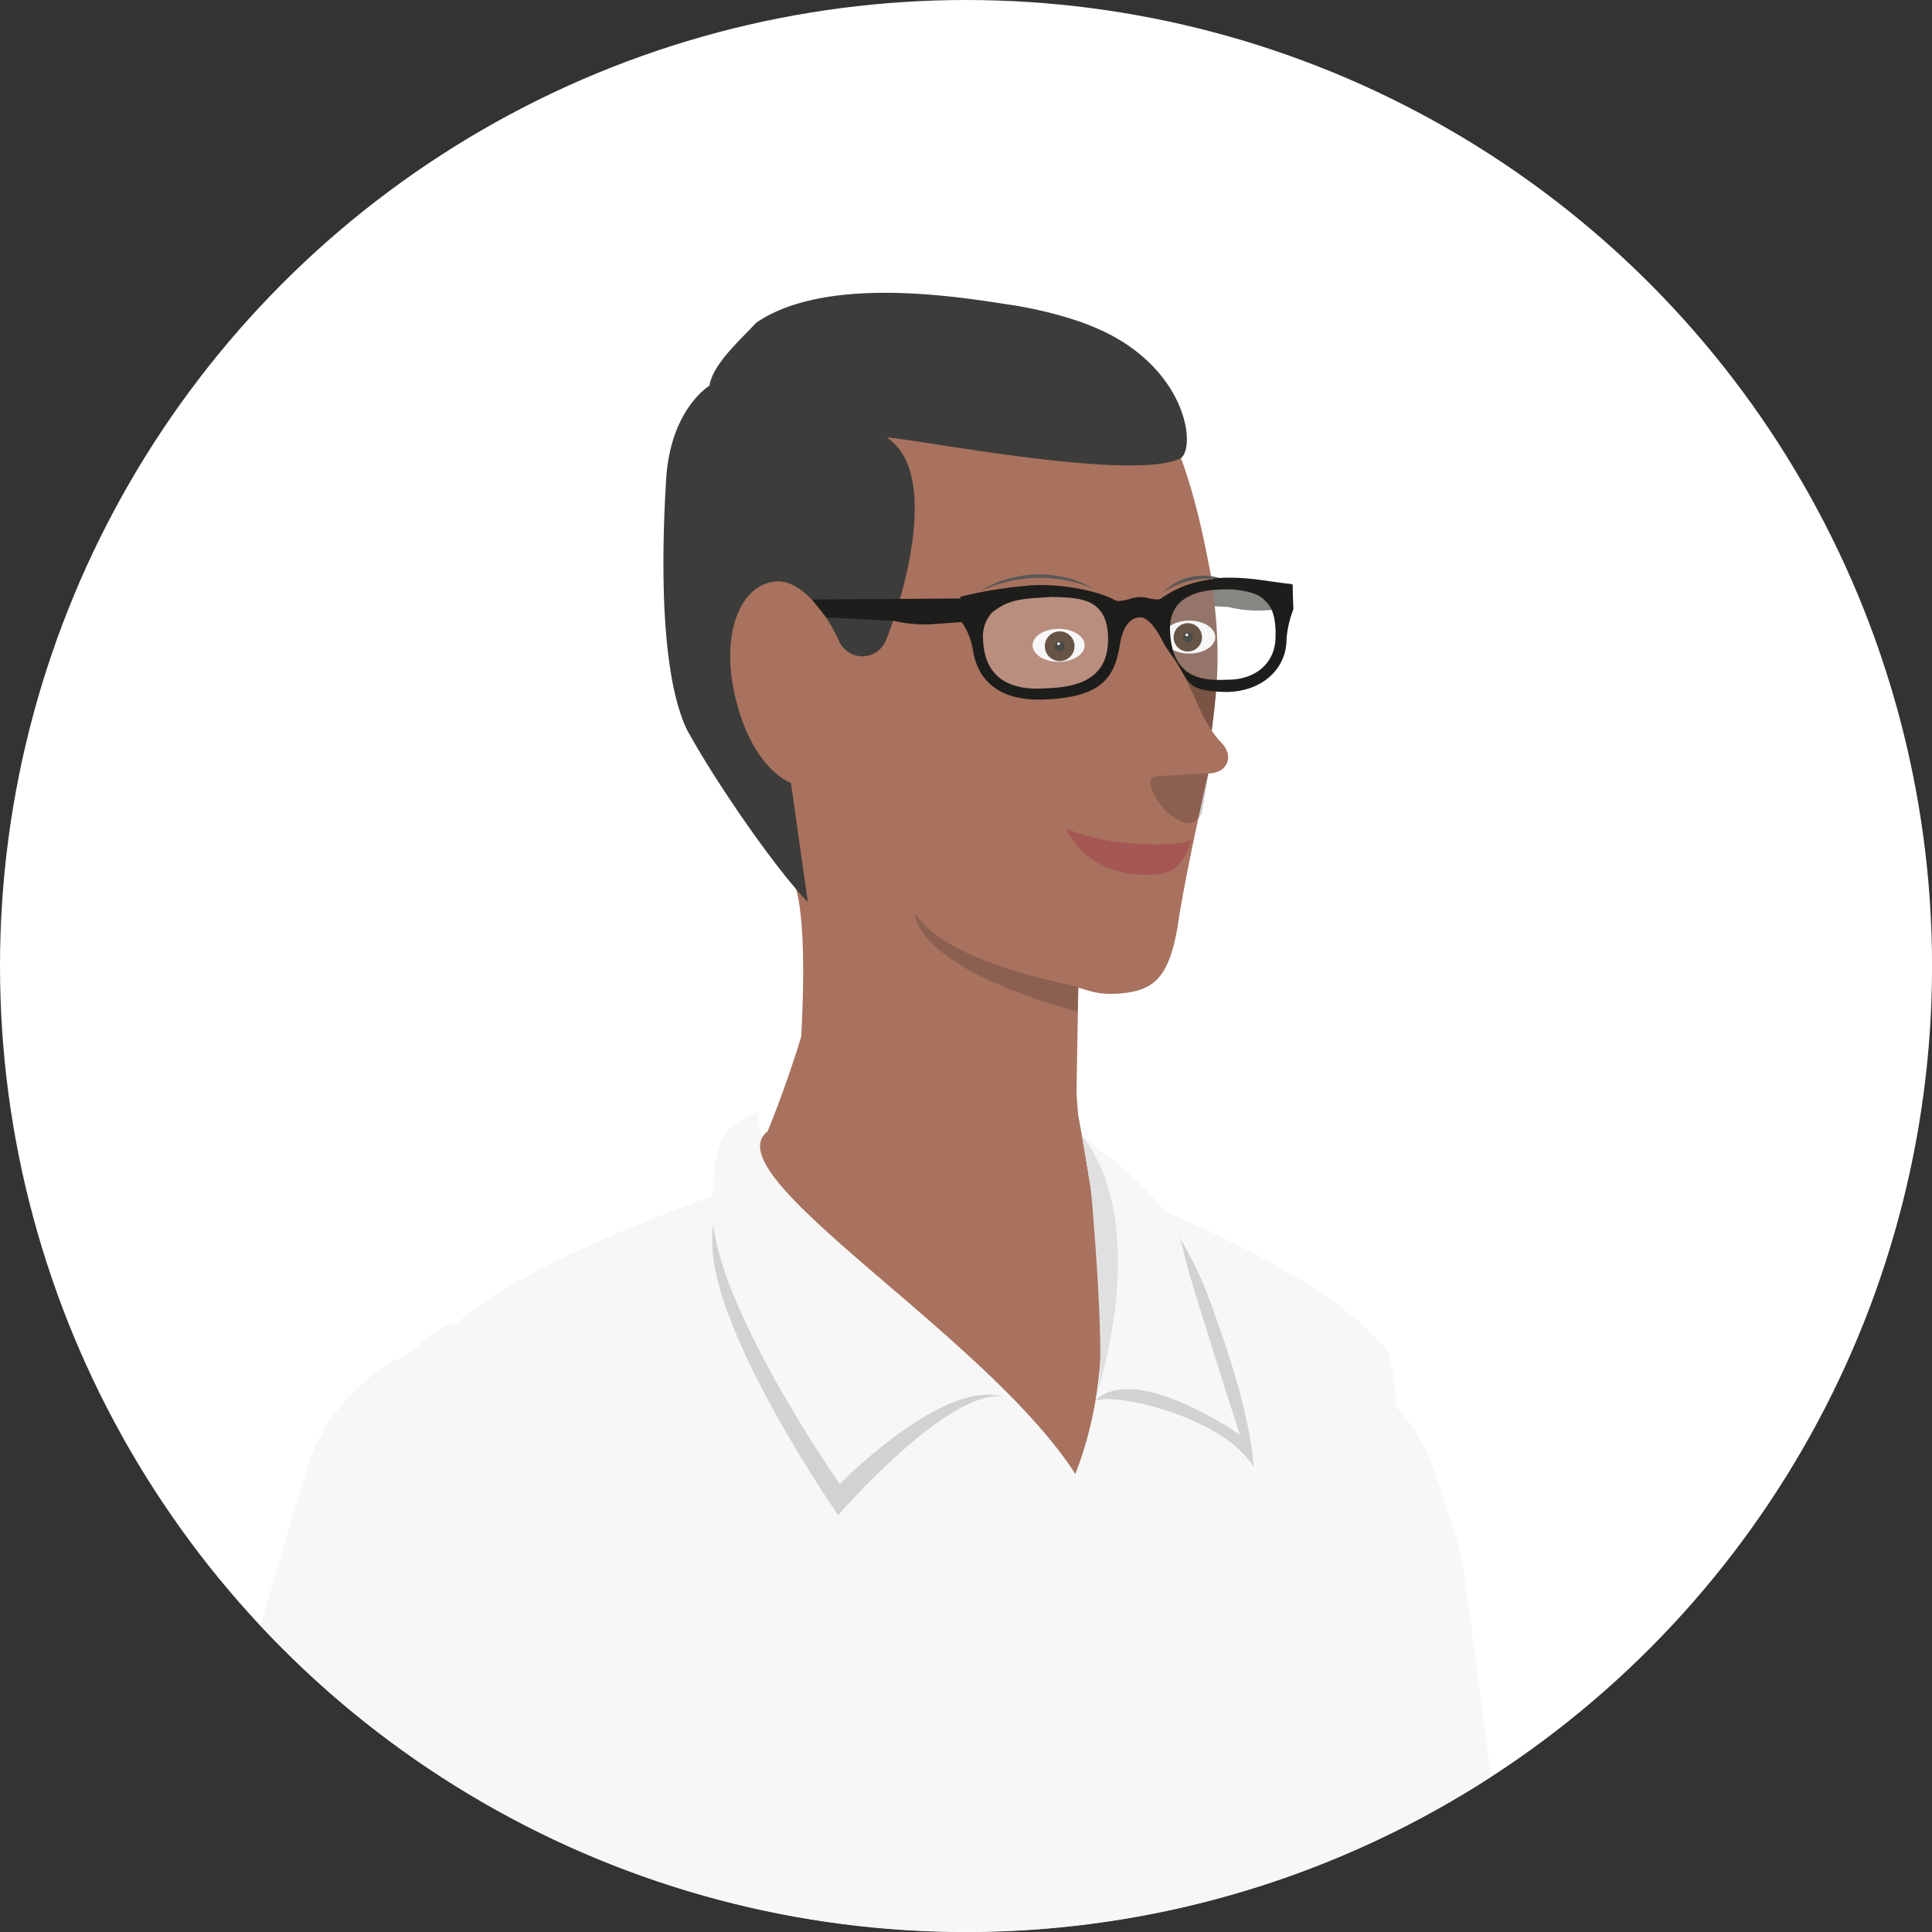
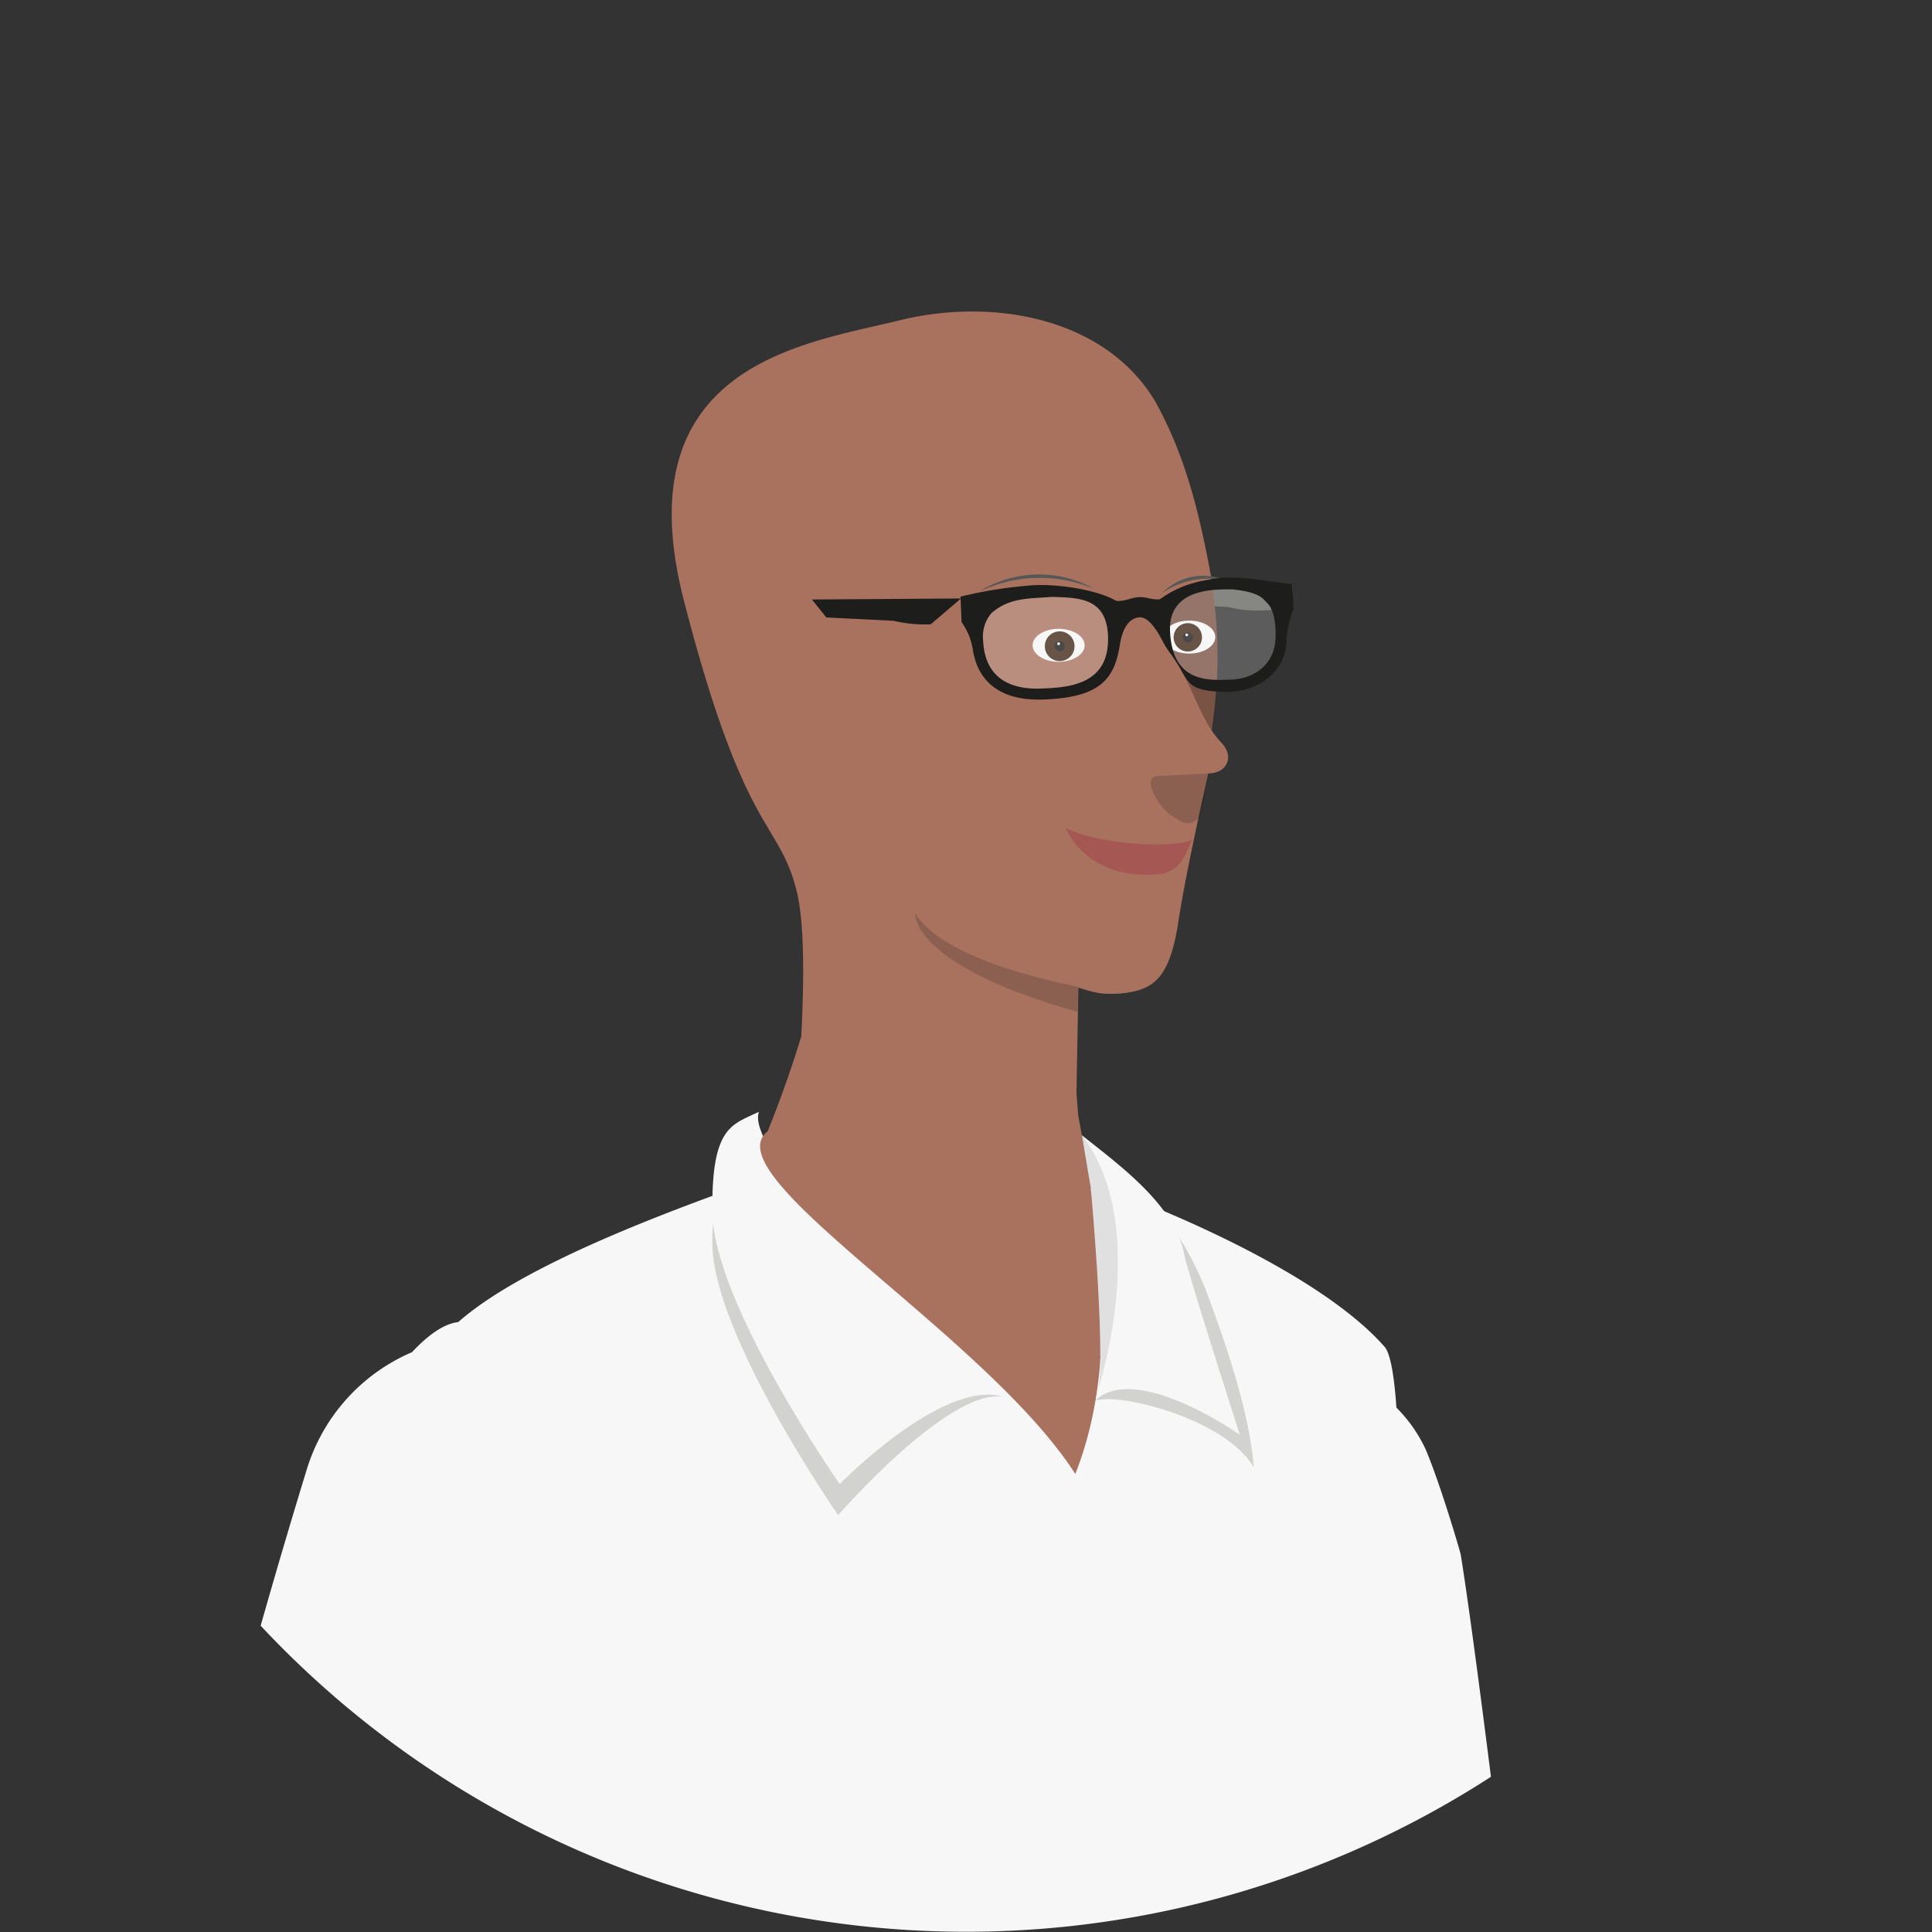
<svg xmlns="http://www.w3.org/2000/svg" viewBox="0 0 401.81 401.81">
  <rect x="0" y="0" width="401.81" height="401.81" fill="#333333" stroke="none" />
  <g id="Ebene_2" data-name="Ebene 2">
    <g id="cerchi">
      <g id="nerd">
-         <circle cx="200.91" cy="200.91" r="200.91" style="fill:#fff" />
        <path d="M303.79,323.28c-.08-.49-4.2-14.6-7.32-21.92a30.41,30.41,0,0,0-6.05-8.61c-.44-6.49-1.24-11.26-2.45-12.64a50.93,50.93,0,0,0-4.9-4.82c-17.51-15.21-50-27-50-27s-59.89-10.05-63.44-7.51c-3,2.15-55.39,17.42-74.34,34.19h-.1c-3,.41-6.17,2.71-9.52,6.26a38.88,38.88,0,0,0-21.93,24.58h0c-3.37,11-6.55,21.79-9.53,32.3a200.93,200.93,0,0,0,255.87,31.42C307.42,348.42,305.12,331.45,303.79,323.28Z" style="fill:#f7f7f7" />
        <path d="M268.8,121.58,241,121.3l1.05,4.32,13.4.61a24.93,24.93,0,0,0,7.35.72l6.05-.28v-5.09Z" style="fill:#686864" />
        <path d="M248,104c9.63,32.3,2.91,46.64,3.34,56.83l-43.17-6.42-6.14-35.66Z" style="fill:#7a5344" />
        <path d="M158,244.07s-10.1-3.29-9.85,14.64c.21,19.06,26.17,56.4,26.17,56.4s22.88-26.37,34.23-24.62C201.13,287.36,158,244.07,158,244.07Z" style="fill:#3c3c3b;opacity:0.2;isolation:isolate" />
        <path d="M157.84,231.23c-5.51,2.67-9.93,2.87-9.68,20.85.21,19,26.48,56.57,26.48,56.57s21.4-21.91,33.92-18.16C199.46,284.2,154.3,240.36,157.84,231.23Z" style="fill:#f7f7f7" />
        <path d="M237.55,251.66s5.06-2.65,12.93,15.87c4.13,10.81,9.5,26.42,10.25,37.61-6.13-10.51-29.93-16-33.4-13.6A122.19,122.19,0,0,0,237.55,251.66Z" style="fill:#3c3c3b;opacity:0.2;isolation:isolate" />
        <path d="M232.34,257.33A52.07,52.07,0,0,0,225,236.1c8.23,6.54,19.55,14.76,21.36,25.11,1,4.55,11.5,37.19,11.5,37.19s-22.47-15.83-30.56-6.61C230.8,281.4,231.17,265,232.34,257.33Z" style="fill:#f7f7f7" />
        <path d="M254,154.44c-4.85-5.14-5.62-11.94-10.89-18.93-9.79-14.31,9.13-13.57,9.13-13.57-2.43-13.6-5.34-26.68-12.13-38.71-10.47-17.16-33.6-21.41-53.1-16.59s-57.43,9.1-44.78,58.24,19.65,45.48,23.41,60.24c1.71,6.7,1.6,19,1,30.45-3.28,10.82-7,19.73-7,19.73-11.68,9.13,45.4,42.26,64,71.25,9.18-23.28,5.16-50,.59-74.65l-.35-4.57.39-21.92c3.76,1.13,4.82,1.44,8.68,1.22,6.89-.64,10.12-3,12-14.12,1.56-10.81,6.35-31.67,6.35-31.67a5.16,5.16,0,0,0,2.55-.62C255.35,159.29,256.4,157,254,154.44Z" style="fill:#a8725e" />
        <path d="M227.88,290.75c2.63-3.8-1-43.44-1-43.44L225,236.1C240,255.49,227.88,290.75,227.88,290.75Z" style="fill:#e0e0e0" />
        <path d="M227.42,122.4a31.09,31.09,0,0,0-5.85-1.72,28.39,28.39,0,0,0-6-.49,29.61,29.61,0,0,0-6,.77,32.48,32.48,0,0,0-5.76,2,22,22,0,0,1,5.62-2.52,23.58,23.58,0,0,1,12.29-.29A22.12,22.12,0,0,1,227.42,122.4Z" style="fill:#575756" />
        <path d="M255.13,120.77a17.09,17.09,0,0,0-13.4,2.53,12,12,0,0,1,13.4-2.53Z" style="fill:#575756" />
        <ellipse cx="220.17" cy="134.21" rx="5.41" ry="3.43" style="fill:#f5f5f5" />
        <ellipse cx="247.34" cy="132.5" rx="5.41" ry="3.43" style="fill:#f5f5f5" />
        <path d="M251.36,160.84l-10.77.56c-3.23.34.38,6.52,3.13,8.29l1.62,1a3.13,3.13,0,0,0,4.31-1A3.26,3.26,0,0,0,250,169Z" style="fill:#1d1d1b;opacity:0.2;isolation:isolate" />
        <path d="M248,174.54c-1.59,1.58-17.38,1.87-26.34-2.31,0,0,4,10.89,19.39,9.61C245.62,181.21,246.46,177.74,248,174.54Z" style="fill:#a3414d;opacity:0.54;isolation:isolate" />
-         <path d="M184.42,91c5.84.23,50.3,9.13,60.92,4.43,3.1-1.43,2.36-15.09-11.46-24.09a38.17,38.17,0,0,0-4.6-2.53,51.5,51.5,0,0,0-4.95-2,85.85,85.85,0,0,0-15-3.54c-9.86-1.5-37.59-6.11-52.08,3.87-3.11,3.42-9,8.51-9.7,13.08,0,0-8.1,4.82-9,19.39s-1.48,39.62,4.21,51.93c5.05,9.47,17.8,28.33,25.24,36.06l-3.5-24.78s-7.53-2.44-11.3-16.71.88-24.82,8.41-25.2c4.63-.22,9.81,5.66,12.86,12.32a5.28,5.28,0,0,0,9.76,0C187.23,125.94,196,98.56,184.42,91Z" style="fill:#3c3c3b" />
        <path d="M224.26,205.26c-6.36-1.43-27.69-5.69-33.94-15.29,0,0-1,10.73,33.83,20.48C224.15,210.45,224.07,208.84,224.26,205.26Z" style="fill:#1d1d1b;opacity:0.2;isolation:isolate" />
        <circle cx="220.39" cy="134.4" r="3.09" style="fill:#422918" />
        <circle cx="247.04" cy="132.55" r="2.95" style="fill:#422918" />
        <circle cx="220.39" cy="134.4" r="1.06" style="fill:#1d1d1b" />
        <circle cx="220.17" cy="133.88" r="0.29" style="fill:#f5f5f5" />
        <circle cx="247.04" cy="132.55" r="1.06" style="fill:#1d1d1b" />
        <circle cx="246.82" cy="132.04" r="0.29" style="fill:#f5f5f5" />
-         <path d="M199.86,124.47l-31,.21,3,3.74,14,.69a27.77,27.77,0,0,0,7.71.73l6.47-.47-.12-4.22Z" style="fill:#1d1d1b" />
+         <path d="M199.86,124.47l-31,.21,3,3.74,14,.69a27.77,27.77,0,0,0,7.71.73Z" style="fill:#1d1d1b" />
        <path d="M242.48,128.05c.54,13.35,7.7,14.24,14.2,14l.35,0a11.76,11.76,0,0,0,10.14-13.44c-.3-7.3-6.26-8.15-10.29-8C256.88,120.56,242.2,121.15,242.48,128.05Z" style="fill:#fff;opacity:0.2;isolation:isolate" />
        <path d="M231.64,129.14c.54,13.35-8.37,14.88-15.55,15.17h-.37a12.72,12.72,0,0,1-12.79-12.65c-.29-7.3,7.74-8.59,12.29-8.77C215.22,122.9,231.48,122.24,231.64,129.14Z" style="fill:#fff;opacity:0.2;isolation:isolate" />
        <path d="M199.78,124.37l.2,5h0a13.41,13.41,0,0,1,2.33,5.64c.61,4.1,3.15,10.94,14.89,10.47s14.57-4.35,15.7-11.34c.58-3.74,2.07-5.66,4.17-5.75s4.16,3.83,4.94,5.31c.94,1.8,2.12,2.88,3.74,5.83s2.35,4.2,9.13,4.38a1.15,1.15,0,0,0,.37,0c7.15-.13,12.36-4.71,12.32-11.09A21.94,21.94,0,0,1,269,126.7h0l-.2-5a.23.23,0,0,0-.21-.23c-5.12-.54-9-1.55-14.73-1.28-4.91.61-8.26,1.52-12,4a2.63,2.63,0,0,1-.79.47,8.16,8.16,0,0,1-2.31-.27,7.35,7.35,0,0,0-1.75-.21,8,8,0,0,0-2,.37,10.2,10.2,0,0,1-2.57.46,2.78,2.78,0,0,1-.94-.4c-4.49-2.22-12.55-3.3-17.53-2.82a90.24,90.24,0,0,0-14.13,2.28A.25.25,0,0,0,199.78,124.37Zm30.66,7.89c.42,10.36-8.53,10.72-13.86,10.94s-11.77-1.34-12.12-10.09a7.45,7.45,0,0,1,1.79-5.65c2.57-2.12,4.94-2.86,9.53-3.12l3.09-.2C224.24,124.34,230.12,124.23,230.44,132.26Zm34.83.56c-.2,5.38-4.48,8.58-9.92,8.54-4.44.18-11.5.29-12-9.91-.43-7.78,6.56-8.8,11.19-8.87h1.88c5.42.61,6.05,1.7,7.28,3C265.52,127.64,265.3,132,265.27,132.82Z" style="fill:#1d1d1b" />
      </g>
    </g>
  </g>
</svg>